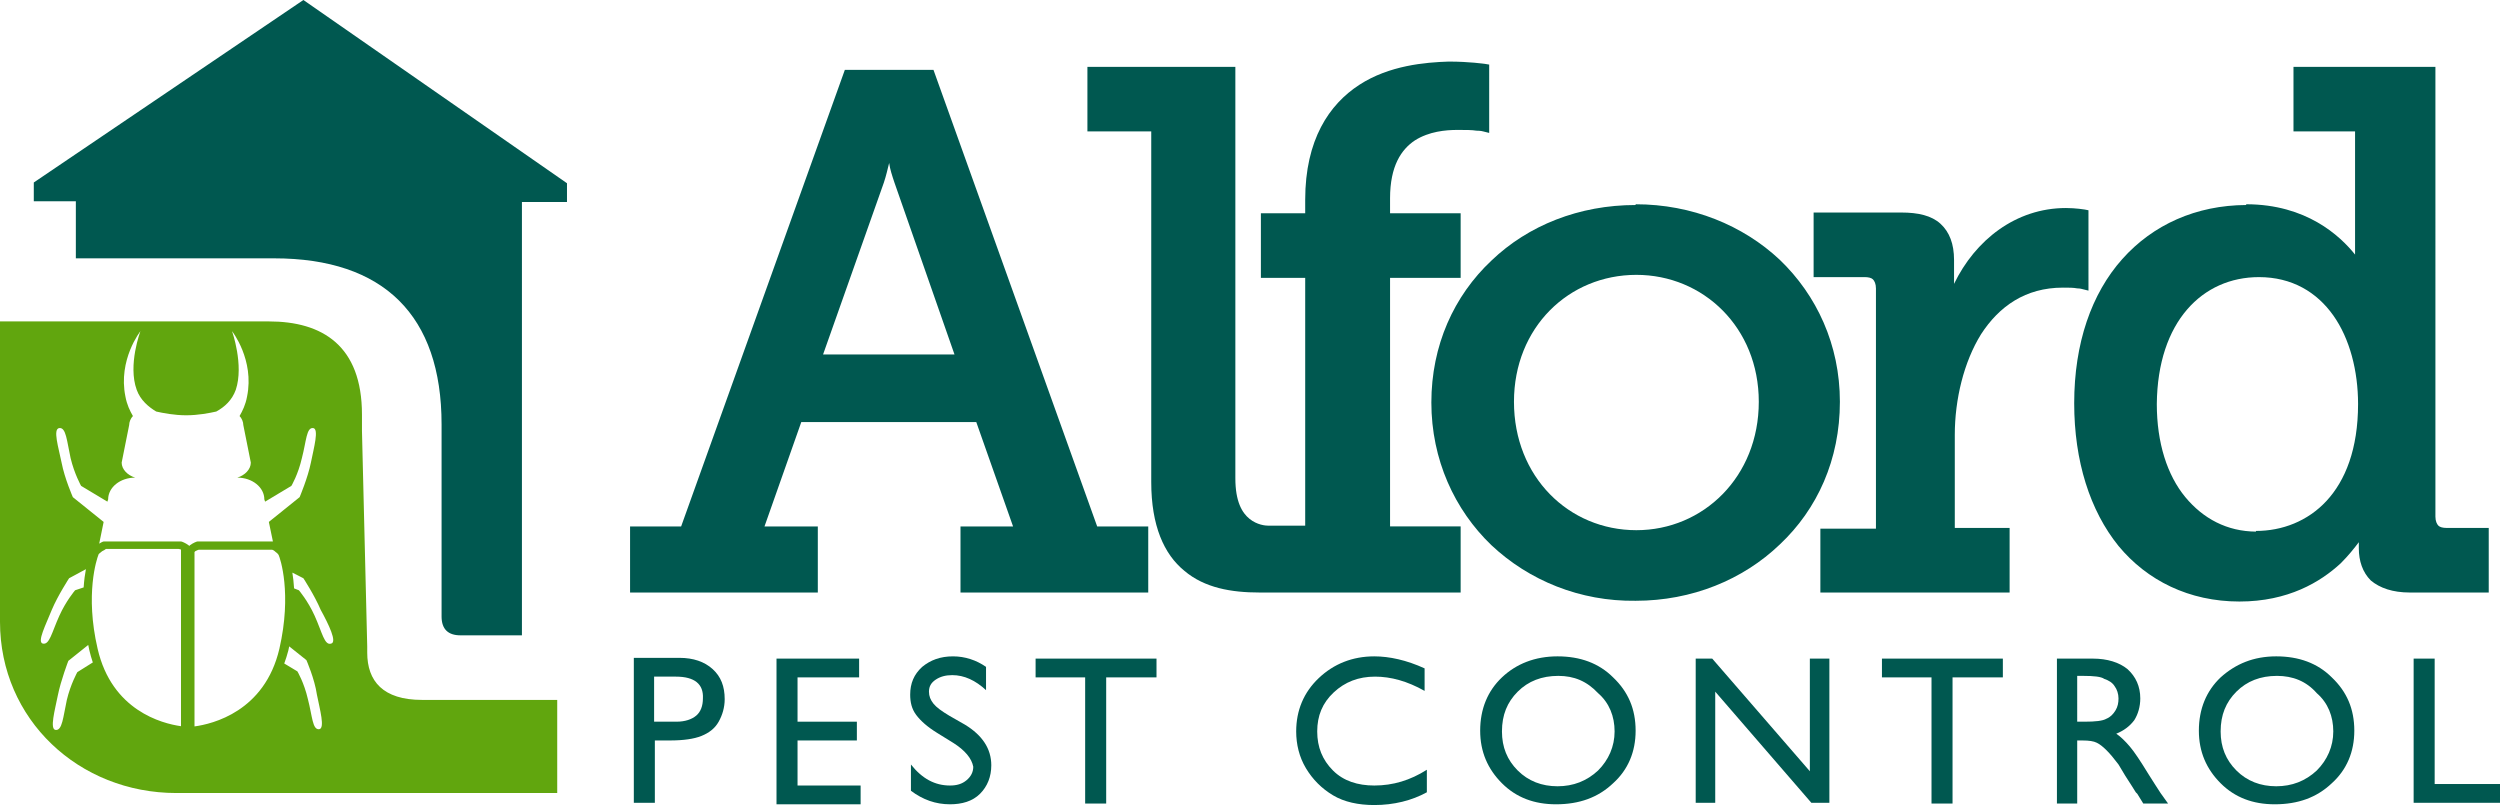
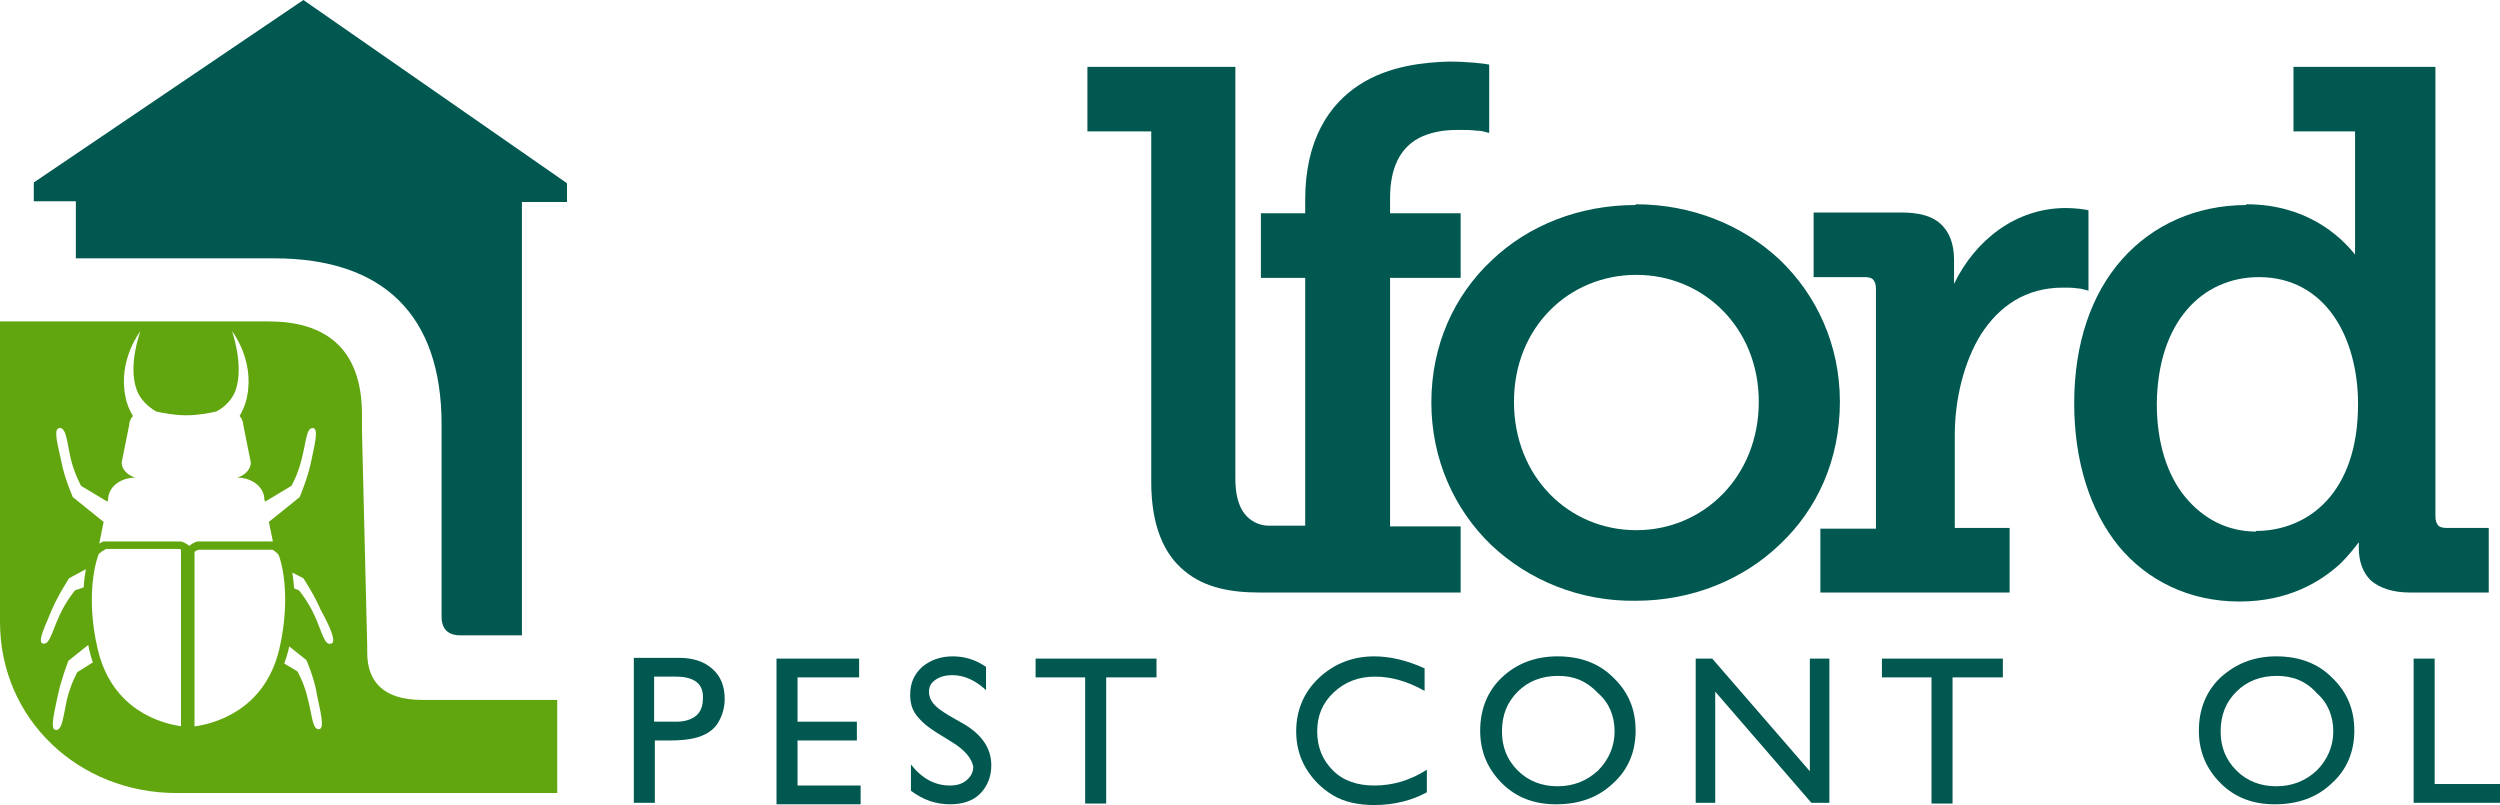
<svg xmlns="http://www.w3.org/2000/svg" version="1.1" id="Layer_1" x="0px" y="0px" viewBox="0 0 332.9 107.2" style="enable-background:new 0 0 332.9 107.2;" xml:space="preserve">
  <style type="text/css">
	.st0{fill:#61A60E;}
	.st1{fill:#005850;}
</style>
  <g>
    <path class="st0" d="M56.2,93.2c-5.2,0-7.3-2.5-7.3-6.3v-0.8l-0.7-28.7v-2.2c0-9.2-5.3-12.4-12.4-12.4c-6,0-24.1,0-35.8,0v40   c0,13,10.5,22.8,23.5,22.8h50.7V93.2H56.2z M7.9,57c0.9-0.1,1,1.7,1.5,4c0.5,2.1,1.4,3.7,1.4,3.7l3.5,2.1l0.1-0.3   c0-1.6,1.6-2.9,3.6-2.9c-1-0.3-1.8-1.1-1.8-2l1-5c0-0.4,0.2-0.9,0.5-1.2c-0.4-0.7-0.8-1.5-1-2.6c-1-4.9,2-8.7,2-8.7   s-1.7,4.5-0.5,7.8c0.5,1.4,1.6,2.3,2.6,2.9c0.9,0.2,2.4,0.5,4,0.5c1.6,0,3.1-0.3,4-0.5c1.1-0.6,2.1-1.5,2.6-2.9   c1.1-3.3-0.5-7.8-0.5-7.8s3,3.8,2,8.7c-0.2,1.1-0.6,1.9-1,2.6c0.3,0.3,0.5,0.8,0.5,1.2l1,5c0,0.9-0.8,1.7-1.8,2   c2,0,3.6,1.3,3.6,2.9l0.1,0.3l3.5-2.1c0,0,0.9-1.5,1.4-3.7c0.6-2.3,0.6-4.1,1.5-4c0.8,0.1,0.1,2.6-0.3,4.6s-1.5,4.6-1.5,4.6   l-4.1,3.3l0.54,2.6H26.4h-0.1c-0.1,0-0.6,0.2-1,0.5c-0.1,0.1-0.1,0.1-0.1,0.1c-0.1-0.1-0.1-0.1-0.1-0.1c-0.4-0.3-0.9-0.5-1-0.5H24   H13.9h-0.1c-0.07,0-0.31,0.11-0.59,0.29l0.59-2.89l-4.1-3.3c0,0-1.1-2.5-1.5-4.6C7.8,59.6,7,57.1,7.9,57z M13.1,73.9   c0-0.1,0.1-0.2,0.5-0.5c0.2-0.1,0.4-0.2,0.5-0.3h9.7c0.06,0,0.18,0.04,0.3,0.08v23.52c-2.55-0.36-9.21-2.1-11.1-10.31   C11.3,79.1,12.9,74.4,13.1,73.9z M36.7,73.5c0.3,0.2,0.4,0.4,0.4,0.4c0.2,0.4,1.8,5.1,0.1,12.5c-1.96,8.35-8.91,10.01-11.3,10.33   V73.51c0.03-0.03,0.06-0.07,0.1-0.11c0.2-0.1,0.4-0.2,0.5-0.2h9.7C36.3,73.2,36.5,73.3,36.7,73.5z M5.7,85.7   c-0.8-0.2,0.4-2.5,1.2-4.5C7.7,79.3,9.2,77,9.2,77l2.24-1.21c-0.13,0.68-0.24,1.49-0.3,2.43L10,78.6c0,0-1.2,1.4-2.1,3.4   C6.9,84.2,6.6,85.9,5.7,85.7z M8.9,93.2c-0.5,2.3-0.6,4.1-1.5,4c-0.8-0.1-0.1-2.6,0.3-4.6c0.4-2,1.4-4.6,1.4-4.6l2.65-2.12   c0.05,0.24,0.09,0.47,0.15,0.72c0.13,0.57,0.29,1.1,0.46,1.61L10.3,89.5C10.3,89.5,9.4,91.1,8.9,93.2z M42.5,97.1   c-0.9,0.1-0.9-1.7-1.5-4c-0.5-2.2-1.4-3.7-1.4-3.7l-1.75-1.05c0.2-0.55,0.39-1.13,0.55-1.75c0.04-0.18,0.07-0.35,0.11-0.53   l2.29,1.83c0,0,1.1,2.5,1.4,4.6C42.6,94.5,43.3,97,42.5,97.1z M44.1,85.7c-0.9,0.3-1.2-1.5-2.2-3.7c-0.9-2-2.1-3.4-2.1-3.4   l-0.64-0.25c-0.05-0.79-0.13-1.5-0.23-2.1L40.4,77c0,0,1.5,2.3,2.3,4.2C43.8,83.2,44.9,85.5,44.1,85.7z" />
    <g>
      <path class="st1" d="M4.5,24.3v2.5h5.6v7.6h26.4c14.6,0,22.3,7.6,22.3,22.1v25.6c0,1.7,0.9,2.5,2.5,2.5h8.2V26.9h6v-2.5L40.4,0    L4.5,24.3z" />
-       <path class="st1" d="M108.9,70.1h-7.1l4.9-13.9H130l4.9,13.9h-7v8.8h25v-8.8h-6.8L124.3,9.3h-11.8L90.7,70.1h-6.8v0.6v8.2h25V70.1    z M117.7,24.3c0.3-0.9,0.5-1.8,0.7-2.6c0.1,0.8,0.4,1.7,0.7,2.6l8,22.9h-17.5L117.7,24.3z" />
      <path class="st1" d="M185.1,37h9.4v-8.6h-9.4v-2c0-4.3,1.5-6.5,3.3-7.7c1.89-1.2,4.09-1.4,5.69-1.4c1.06,0,1.93,0,2.51,0.1    c0.6,0,0.9,0.1,0.9,0.1l0.8,0.2V8.6l-0.6-0.1c-0.1,0-2-0.3-4.8-0.3c-3.1,0.1-7.9,0.5-11.9,3.1c-4,2.6-7.2,7.3-7.2,15.3v1.8h-5.9    V37h5.9v33h-4.7c0,0-0.1,0-0.2,0c-0.4,0-1.5-0.1-2.5-0.9c-1-0.8-1.9-2.3-1.9-5.4V8.9h-19.7v8.6h8.5v46.7c0,5.8,1.7,9.6,4.4,11.8    c2.7,2.3,6.3,2.9,10,2.9h26.8v-8.8h-9.4V37z" />
      <path class="st1" d="M190.6,53.6c0,7.6,3.1,14.3,8,19c5,4.7,11.8,7.5,19.2,7.4c7.5,0,14.3-2.8,19.2-7.5c5-4.7,8-11.3,8-19    c0-7.6-3.1-14.2-8-18.9c-4.9-4.6-11.7-7.4-19.2-7.4v0.1c-7.5,0-14.3,2.7-19.2,7.4C193.6,39.4,190.6,46,190.6,53.6z M217.9,36.6    c8.9,0,16.3,7,16.3,16.9c0,10-7.4,17.1-16.3,17.1c-9,0-16.3-7.1-16.3-17.1C201.6,43.6,208.9,36.6,217.9,36.6z" />
      <path class="st1" d="M260.3,57.9c0-4.7,1.2-9.7,3.5-13.4c2.4-3.7,5.9-6.2,10.9-6.2c0.8,0,1.4,0,1.9,0.1c0.4,0,0.7,0.1,0.7,0.1    l0.8,0.2V28l-0.5-0.1c0,0-1.2-0.2-2.5-0.2c-6.7,0-12.1,4.3-14.9,10.1c0-0.1,0-0.1,0-0.1v-3.1c0-2.1-0.6-3.7-1.8-4.8    c-1.2-1.1-3-1.5-5.2-1.5h-11.7v8.6h6.8c0.5,0,0.9,0.1,1.1,0.3s0.4,0.6,0.4,1.2v32h-7.4V71v7.9h25.2v-8.6h-7.3V57.9z" />
      <path class="st1" d="M331.4,70.3h-5.6c-0.5,0-0.9-0.1-1.1-0.3c-0.2-0.2-0.4-0.6-0.4-1.2V8.9h-18.9v8.6h8.2v14.9c0,0.6,0,1.1,0,1.5    c-2-2.5-6.5-6.7-14.5-6.7v0.1c-6.66,0.03-12.42,2.62-16.5,7.2c-4.1,4.6-6.4,11.2-6.4,19.2c0,7.7,2.1,14.3,5.9,19    c3.8,4.6,9.4,7.4,16.1,7.4c6.5,0,10.8-2.6,13.5-5.1c1-1,1.8-2,2.4-2.8V73c0,1.7,0.5,3.2,1.6,4.3c1.2,1,2.9,1.6,5.2,1.6h10.5V70.3z     M309.8,66.7c-2.5,2.7-5.9,4-9.4,4v0.09c-3.85-0.03-7.02-1.72-9.4-4.59c-2.4-2.9-3.8-7.2-3.8-12.4c0.1-11,6.1-16.9,13.6-16.9    c4.4,0,7.7,2,9.9,5.1c2.2,3.1,3.3,7.4,3.3,11.8C314,59.8,312.3,64,309.8,66.7z" />
      <path class="st1" d="M90.5,87.6h-6.1v19.3h2.8v-8.3h2c1.8,0,3.2-0.2,4.2-0.6s1.8-1,2.3-1.9c0.5-0.9,0.8-1.9,0.8-3    c0-1.7-0.5-3-1.6-4S92.3,87.6,90.5,87.6z M92.7,95.3c-0.6,0.5-1.5,0.8-2.6,0.8h-3v-6H90c2.5,0,3.7,1,3.6,2.9    C93.6,94,93.3,94.8,92.7,95.3z" />
      <polygon class="st1" points="106.2,98.6 114.1,98.6 114.1,96.1 106.2,96.1 106.2,90.2 114.4,90.2 114.4,87.7 103.5,87.7     103.4,87.7 103.4,107.1 114.6,107.1 114.6,104.6 106.2,104.6   " />
      <path class="st1" d="M128.5,96.5l-2.1-1.2c-1-0.6-1.7-1.1-2.1-1.6s-0.6-1-0.6-1.6c0-0.7,0.3-1.2,0.9-1.6c0.6-0.4,1.3-0.6,2.2-0.6    c1.6,0,3.1,0.7,4.5,2v-3.1c-1.3-0.9-2.8-1.4-4.4-1.4c-1.7,0-3,0.5-4.1,1.4c-1.1,1-1.6,2.2-1.6,3.7c0,1,0.2,1.9,0.8,2.7    c0.6,0.8,1.5,1.6,2.8,2.4l2.1,1.3c1.6,1,2.5,2.1,2.7,3.2c0,0.7-0.3,1.3-0.9,1.8c-0.6,0.5-1.3,0.7-2.2,0.7c-2,0-3.7-0.9-5.2-2.8    v3.5c1.6,1.2,3.3,1.8,5.2,1.8c1.6,0,3-0.4,4-1.4s1.5-2.3,1.5-3.8C132,99.7,130.8,97.9,128.5,96.5z" />
      <polygon class="st1" points="137.9,90.2 144.5,90.2 144.5,107 147.3,107 147.3,90.2 154,90.2 154,87.7 137.9,87.7   " />
      <path class="st1" d="M177.5,102.6c-1.4-1.4-2.1-3.1-2.1-5.2c0-2.1,0.7-3.8,2.2-5.2c1.5-1.4,3.3-2.1,5.5-2.1c2.1,0,4.3,0.6,6.6,1.9    v-3c-2.4-1.1-4.7-1.6-6.7-1.6c-2.9,0-5.4,1-7.4,2.9c-2,1.9-3,4.3-3,7.1c0,1.7,0.4,3.4,1.3,4.9s2.1,2.7,3.6,3.6    c1.5,0.9,3.4,1.3,5.5,1.3c2.6,0,5-0.6,7-1.7v-3c-2.2,1.4-4.5,2.1-7,2.1C180.8,104.6,178.9,104,177.5,102.6z" />
      <path class="st1" d="M207.4,87.4c-3,0-5.5,1-7.4,2.8c-1.9,1.8-2.9,4.2-2.9,7.1c0,2.8,1,5.1,2.9,7c1.9,1.9,4.3,2.8,7.2,2.8    c3.1,0,5.6-0.9,7.6-2.8c2-1.8,3-4.2,3-7c0-2.9-1-5.2-3-7.1C212.9,88.3,210.4,87.4,207.4,87.4z M212.8,102.6    c-1.5,1.4-3.3,2.1-5.4,2.1c-2.1,0-3.9-0.7-5.3-2.1c-1.4-1.4-2.1-3.1-2.1-5.2c0-2.2,0.7-3.9,2.1-5.3c1.4-1.4,3.2-2.1,5.4-2.1    c2.1,0,3.8,0.7,5.3,2.3c1.5,1.3,2.2,3.1,2.2,5.1S214.2,101.2,212.8,102.6z" />
      <polygon class="st1" points="241,87.7 241,102.7 228,87.7 225.8,87.7 225.8,106.9 228.4,106.9 228.4,92.1 241.2,106.9     243.6,106.9 243.6,87.7 241,87.7   " />
      <polygon class="st1" points="250.6,90.2 257.2,90.2 257.2,107 260,107 260,90.2 266.7,90.2 266.7,87.7 250.6,87.7   " />
-       <path class="st1" d="M286.1,103.1c-1.1-1.8-1.9-3-2.5-3.7s-1.2-1.3-1.8-1.7c1-0.4,1.8-1,2.4-1.8c0.5-0.8,0.8-1.8,0.8-2.9    c0-1.6-0.6-2.9-1.7-3.9c-1.1-0.9-2.7-1.4-4.6-1.4h-4.8v19.2v0.1h2.7v-8.4h0.7c0.9,0,1.5,0.1,1.9,0.3c0.4,0.2,0.8,0.5,1.3,1    s1,1.1,1.6,1.9l0.9,1.5l0.9,1.4l0.5,0.8c0.1,0.1,0.2,0.2,0.2,0.2l0.8,1.3h3.3l-1-1.4C287.3,105,286.8,104.2,286.1,103.1z     M280.5,95.7c-0.5,0.3-1.5,0.4-2.9,0.4h-1V90h0.8c1.4,0,2.4,0.1,2.8,0.4c0.6,0.2,1.1,0.5,1.4,1c0.3,0.4,0.5,1,0.5,1.6    c0,0.6-0.1,1.1-0.4,1.6C281.4,95.1,281,95.5,280.5,95.7z" />
      <path class="st1" d="M303.1,87.4c-3,0-5.4,1-7.4,2.8c-1.9,1.8-2.9,4.2-2.9,7.1c0,2.8,1,5.1,2.9,7c1.9,1.9,4.3,2.8,7.2,2.8    c3.1,0,5.6-0.9,7.6-2.8c2-1.8,3-4.2,3-7c0-2.9-1-5.2-3-7.1C308.6,88.3,306.1,87.4,303.1,87.4z M308.5,102.6    c-1.5,1.4-3.3,2.1-5.4,2.1s-3.9-0.7-5.3-2.1c-1.4-1.4-2.1-3.1-2.1-5.2c0-2.2,0.7-3.9,2.1-5.3c1.4-1.4,3.2-2.1,5.4-2.1    c2.1,0,3.9,0.7,5.3,2.3c1.5,1.3,2.2,3.1,2.2,5.1S309.9,101.2,308.5,102.6z" />
      <polygon class="st1" points="324.2,104.4 324.2,87.7 321.4,87.7 321.4,106.9 332.9,106.9 332.9,104.4   " />
    </g>
  </g>
</svg>